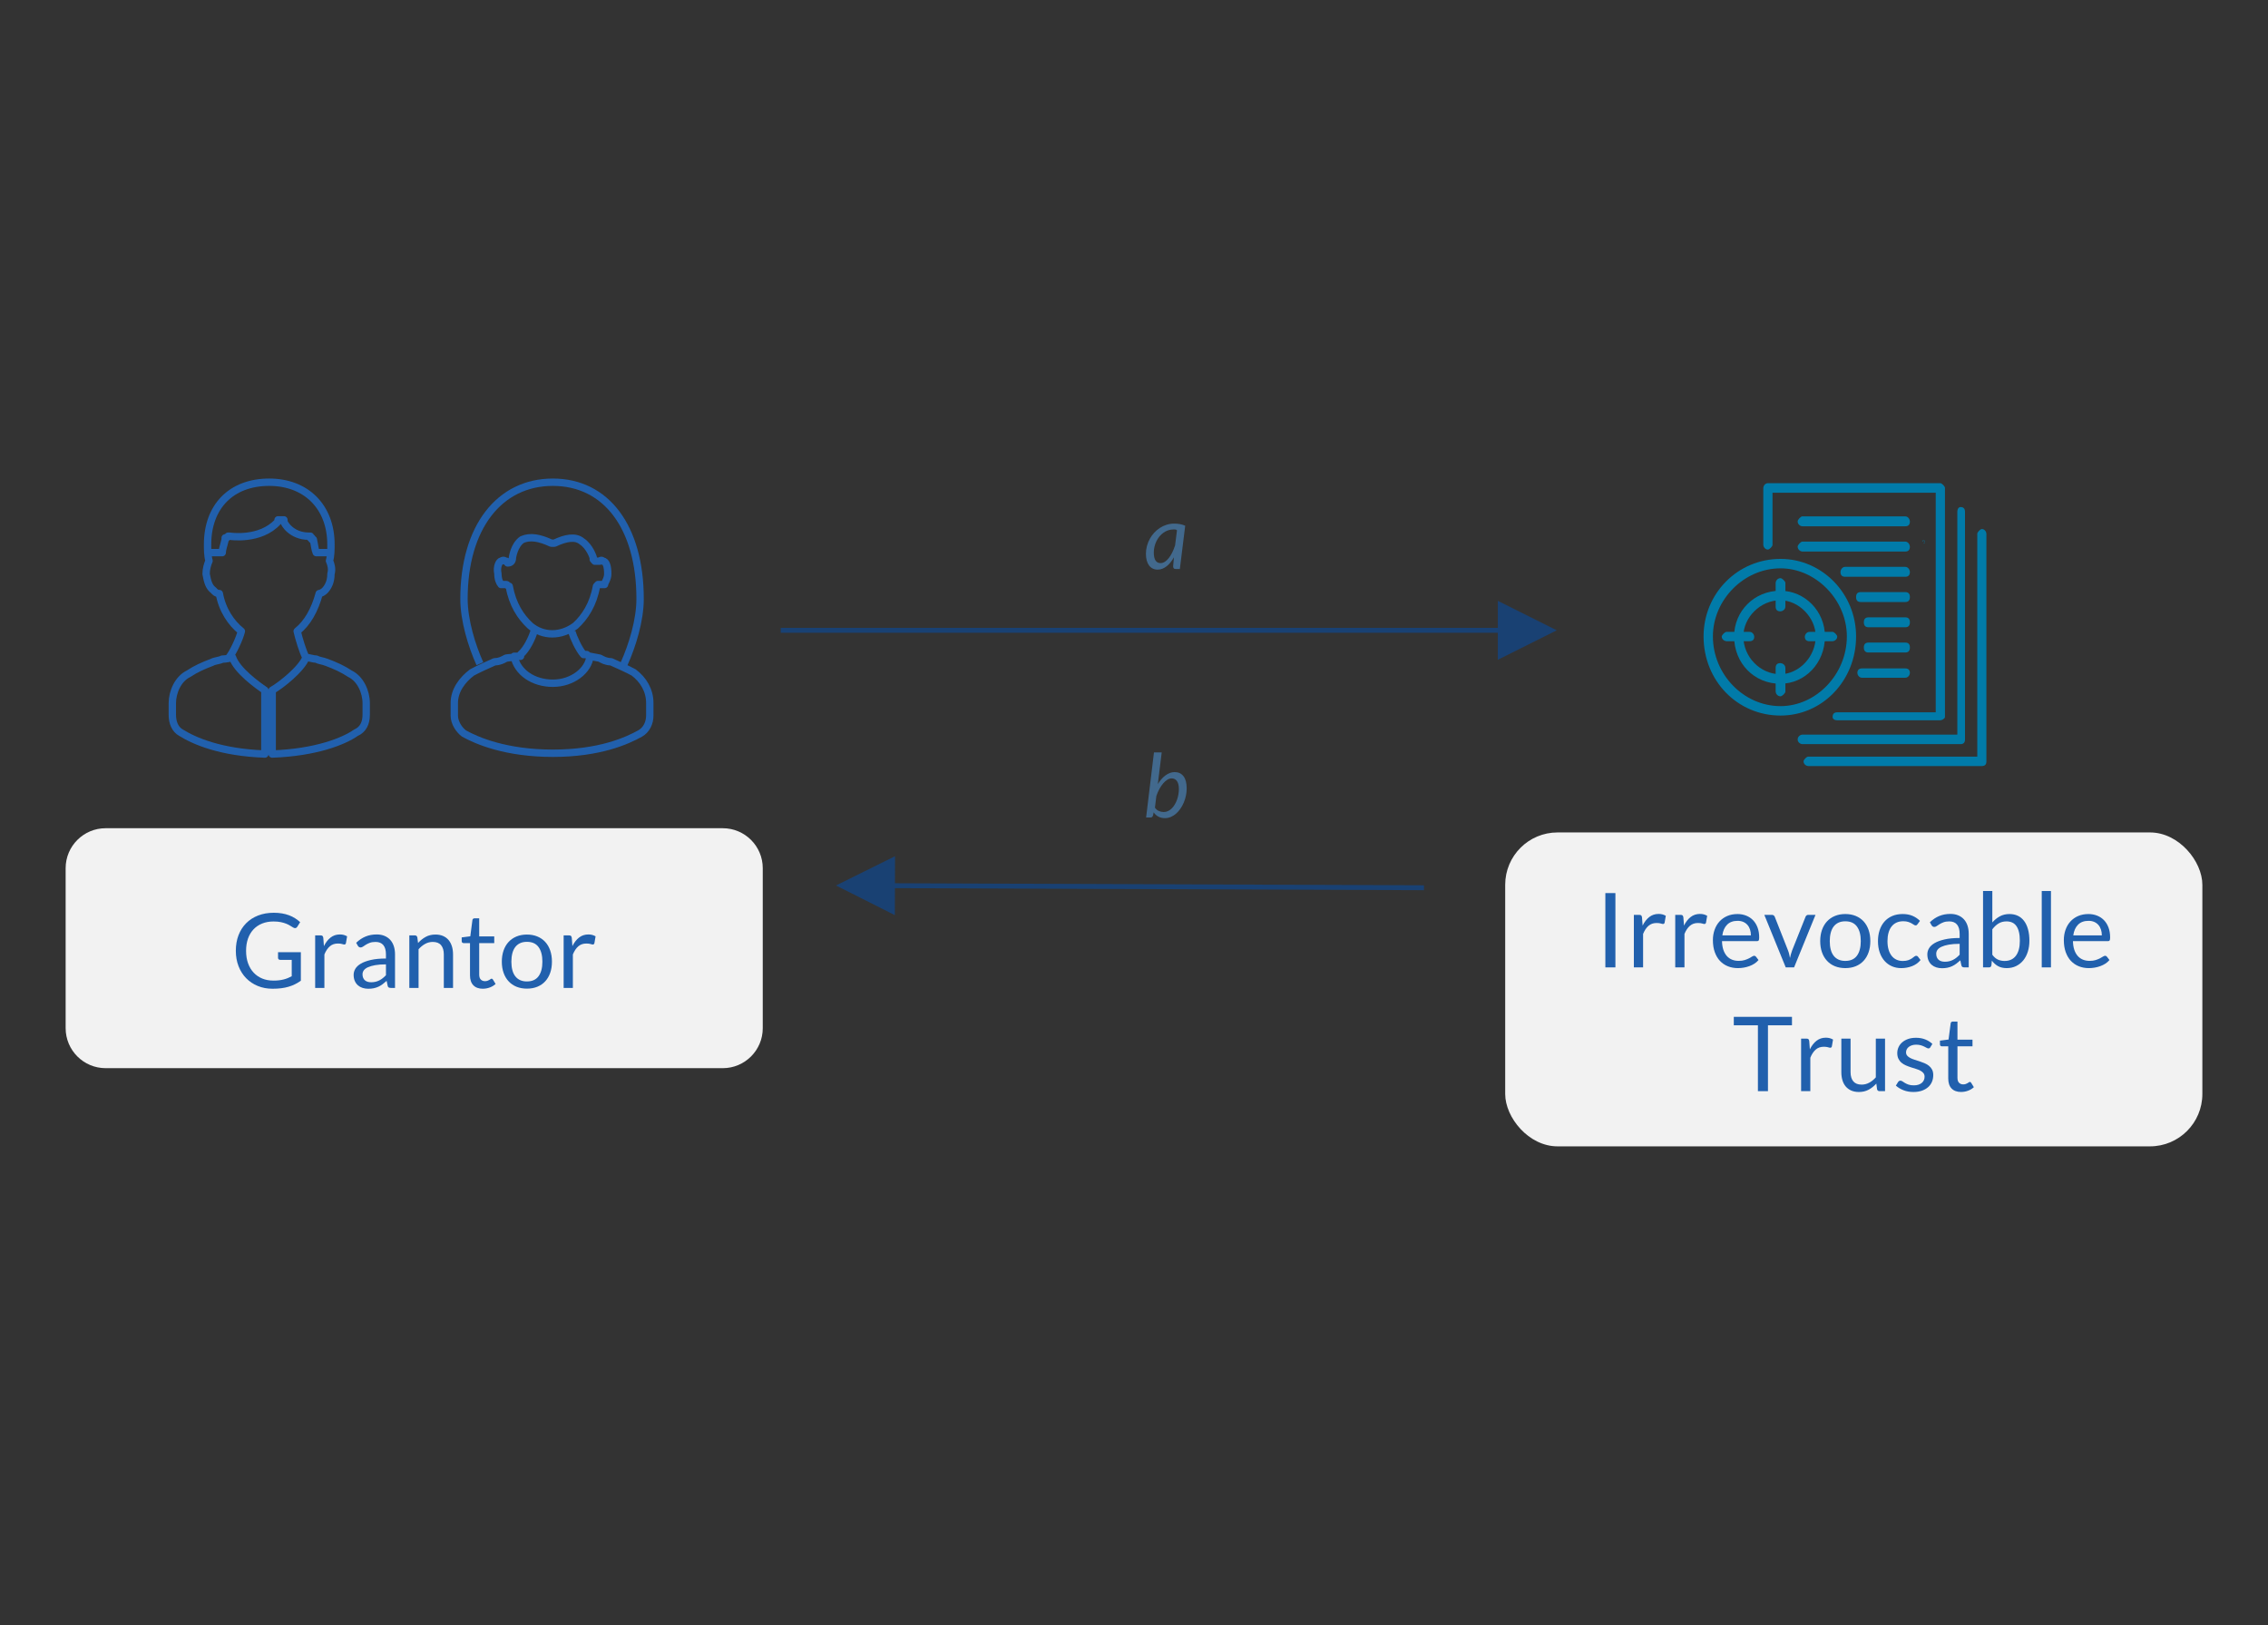
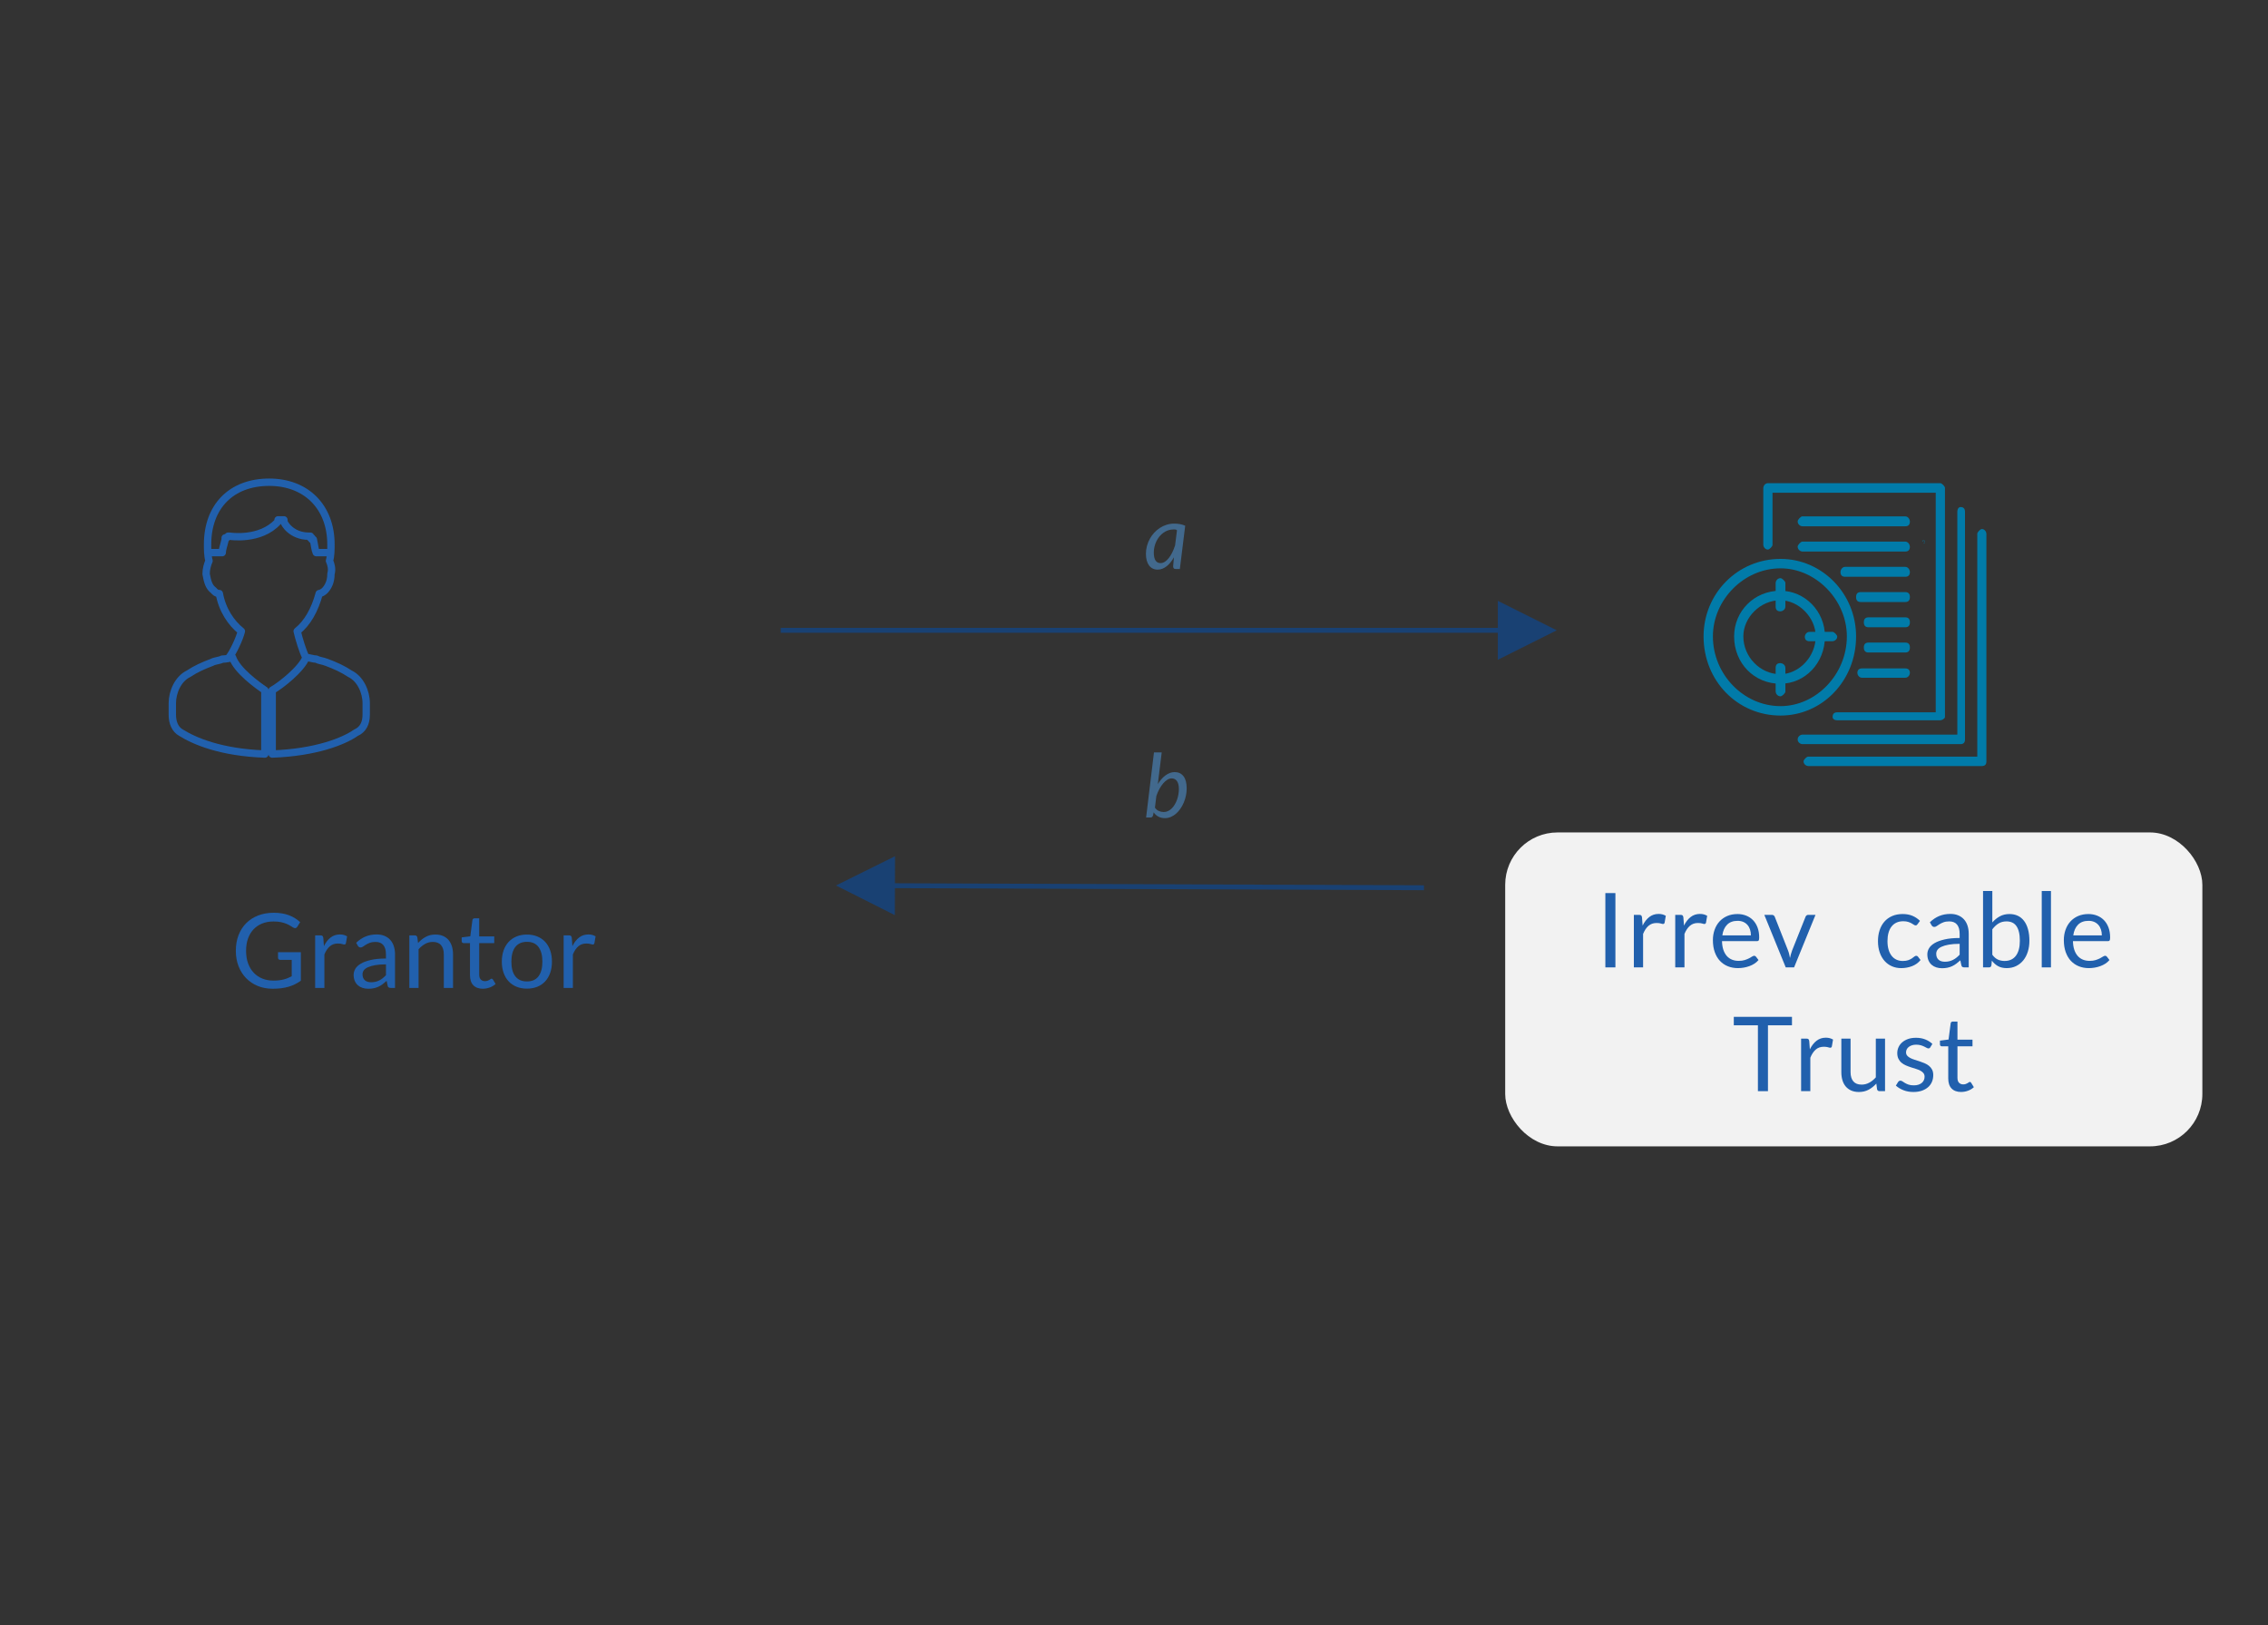
<svg xmlns="http://www.w3.org/2000/svg" id="a" width="230.943" height="165.468" viewBox="0 0 230.943 165.468">
  <rect x="0" y="0" width="230.943" height="165.468" fill="#333333" stroke="none" />
-   <path d="M10.754,84.324h62.845c2.246,0,4.07,1.824,4.07,4.07v16.29c0,2.246-1.824,4.07-4.07,4.07H10.756c-2.247,0-4.072-1.825-4.072-4.072v-16.288c0-2.246,1.824-4.07,4.07-4.07Z" style="fill:#f2f2f2;" />
  <path d="M27.832,99.839c.204,0,.392-.009.562-.029.171-.02.332-.048.483-.087.151-.039.294-.085.428-.14s.268-.117.401-.188v-1.668h-1.172c-.067,0-.121-.02-.161-.058-.041-.039-.061-.086-.061-.143v-.581h2.323v2.904c-.19.137-.389.257-.595.359-.205.102-.426.188-.659.256-.234.068-.485.12-.753.153-.268.034-.558.05-.871.05-.549,0-1.053-.094-1.51-.283-.458-.188-.853-.452-1.183-.792-.331-.339-.589-.747-.774-1.222-.185-.475-.276-.998-.276-1.568,0-.578.09-1.104.271-1.579.182-.475.44-.882.776-1.222s.742-.603,1.22-.79c.477-.187,1.011-.28,1.603-.28.299,0,.577.022.834.066.257.044.495.107.716.19.22.083.423.183.609.301.187.118.361.251.522.399l-.29.464c-.06.095-.138.143-.232.143-.057,0-.118-.019-.185-.058-.088-.049-.187-.109-.296-.18-.109-.07-.242-.138-.398-.203-.157-.065-.342-.121-.555-.166-.213-.046-.466-.069-.758-.069-.426,0-.812.069-1.156.208s-.639.338-.882.597c-.242.259-.43.572-.56.94s-.195.781-.195,1.238c0,.479.067.905.203,1.28s.327.692.573.953c.246.26.538.459.876.597.338.137.711.206,1.12.206Z" style="fill:#2160ad;" />
  <path d="M32.092,100.584v-5.349h.539c.102,0,.172.02.211.058s.065.105.079.201l.063.834c.183-.373.409-.664.679-.874s.585-.314.947-.314c.148,0,.282.017.401.05.12.034.23.08.333.14l-.121.702c-.025.088-.08.132-.164.132-.05,0-.125-.017-.228-.05-.102-.033-.244-.05-.427-.05-.328,0-.602.095-.821.285-.221.19-.404.466-.552.829v3.406h-.94Z" style="fill:#2160ad;" />
  <path d="M40.224,100.584h-.417c-.092,0-.166-.014-.222-.042-.057-.028-.094-.088-.111-.179l-.105-.497c-.141.127-.278.24-.412.341-.134.1-.274.185-.422.253-.148.068-.306.121-.473.156s-.353.053-.557.053c-.208,0-.402-.029-.584-.087s-.339-.146-.473-.262-.24-.264-.319-.442-.119-.39-.119-.633c0-.212.059-.416.175-.612.116-.196.304-.37.562-.522s.597-.276,1.016-.374.932-.146,1.537-.146v-.42c0-.418-.089-.734-.267-.948s-.441-.322-.79-.322c-.229,0-.421.029-.578.087-.156.058-.292.123-.406.195s-.213.137-.296.195c-.082.058-.164.087-.245.087-.063,0-.119-.017-.166-.05-.048-.034-.086-.075-.114-.124l-.169-.301c.296-.285.614-.498.956-.639s.72-.211,1.135-.211c.3,0,.565.049.798.148s.428.236.586.412c.158.176.278.389.359.639s.121.524.121.824v3.421ZM37.785,100.008c.165,0,.316-.017.454-.05.138-.034.267-.081.388-.143.122-.062.238-.137.349-.225.111-.088.22-.188.325-.301v-1.104c-.434,0-.801.027-1.104.082-.303.055-.549.127-.739.215s-.328.193-.415.313c-.086.12-.129.255-.129.403,0,.142.022.264.068.367.046.103.107.187.185.252.078.065.17.113.275.144s.22.045.343.045Z" style="fill:#2160ad;" />
  <path d="M41.681,100.584v-5.349h.56c.134,0,.219.065.254.195l.074.581c.232-.257.491-.465.778-.623.287-.159.619-.238.995-.238.293,0,.551.048.773.145.224.097.41.234.561.412.149.178.263.392.34.642.078.25.116.526.116.829v3.406h-.939v-3.406c0-.405-.093-.719-.277-.942s-.467-.335-.848-.335c-.278,0-.537.067-.778.201-.241.134-.464.315-.668.544v3.939h-.94Z" style="fill:#2160ad;" />
  <path d="M49.173,100.668c-.422,0-.747-.118-.974-.354-.228-.236-.341-.576-.341-1.019v-3.274h-.645c-.056,0-.104-.017-.143-.05-.038-.033-.058-.085-.058-.156v-.375l.876-.111.217-1.653c.007-.053.03-.096.068-.129.039-.033.088-.05.148-.05h.475v1.843h1.531v.681h-1.531v3.21c0,.225.055.393.164.501.109.109.25.164.423.164.098,0,.184-.013.256-.04s.135-.055.188-.087.098-.061.135-.087c.036-.026.069-.04.098-.04.049,0,.093.03.132.09l.274.449c-.162.151-.357.271-.586.356-.229.086-.465.129-.708.129Z" style="fill:#2160ad;" />
  <path d="M53.656,95.151c.391,0,.744.065,1.059.195.315.13.583.315.803.554.22.24.389.529.507.869.118.34.177.719.177,1.138,0,.422-.059.802-.177,1.14s-.287.627-.507.866-.487.423-.803.552c-.314.128-.668.192-1.059.192s-.743-.064-1.059-.192-.583-.312-.805-.552c-.223-.239-.393-.528-.513-.866-.119-.338-.18-.718-.18-1.14,0-.419.061-.798.18-1.138.12-.339.29-.629.513-.869.222-.239.489-.424.805-.554s.668-.195,1.059-.195ZM53.656,99.924c.528,0,.922-.177,1.183-.53.261-.354.391-.848.391-1.481,0-.637-.13-1.133-.391-1.489s-.654-.533-1.183-.533c-.268,0-.5.046-.697.137-.196.092-.361.224-.493.396s-.23.385-.296.636c-.065.252-.098.536-.098.853,0,.317.032.601.098.85.065.25.164.46.296.631.132.17.297.302.493.393.197.092.43.137.697.137Z" style="fill:#2160ad;" />
  <path d="M57.394,100.584v-5.349h.539c.102,0,.172.02.211.058s.065.105.079.201l.063.834c.183-.373.409-.664.679-.874s.585-.314.947-.314c.148,0,.282.017.401.05.12.034.23.08.333.14l-.121.702c-.025.088-.08.132-.164.132-.05,0-.125-.017-.228-.05-.102-.033-.244-.05-.427-.05-.328,0-.602.095-.821.285-.221.19-.404.466-.552.829v3.406h-.94Z" style="fill:#2160ad;" />
  <rect x="153.269" y="84.754" width="70.99" height="31.96" rx="5.33" ry="5.33" style="fill:#f2f2f2;" />
  <path d="M164.492,98.494h-1.024v-7.566h1.024v7.566Z" style="fill:#2160ad;" />
  <path d="M166.371,98.494v-5.349h.539c.102,0,.172.02.211.058s.065.105.079.201l.063.834c.183-.373.409-.664.679-.874s.585-.314.947-.314c.148,0,.282.017.401.05.12.034.23.08.333.14l-.121.702c-.025.088-.08.132-.164.132-.05,0-.125-.017-.228-.05-.102-.033-.244-.05-.427-.05-.328,0-.602.095-.821.285-.221.19-.404.466-.552.829v3.406h-.94Z" style="fill:#2160ad;" />
  <path d="M170.584,98.494v-5.349h.539c.102,0,.172.02.211.058s.065.105.079.201l.063.834c.183-.373.409-.664.679-.874s.585-.314.947-.314c.148,0,.282.017.401.05.12.034.23.08.333.14l-.121.702c-.025.088-.08.132-.164.132-.05,0-.125-.017-.228-.05-.102-.033-.244-.05-.427-.05-.328,0-.602.095-.821.285-.221.19-.404.466-.552.829v3.406h-.94Z" style="fill:#2160ad;" />
  <path d="M176.915,93.061c.32,0,.616.054.888.161.271.107.505.262.702.464.197.203.351.453.462.75s.166.636.166,1.016c0,.148-.016.247-.047.296-.032.049-.092.074-.18.074h-3.559c.007.338.053.632.137.882.085.25.201.459.349.626.147.167.324.292.528.375.204.083.433.125.687.125.235,0,.438-.027.609-.082s.317-.114.441-.177c.123-.063.226-.123.309-.177.083-.054.154-.082.214-.082.077,0,.137.03.18.09l.264.343c-.116.141-.255.263-.417.367s-.335.189-.521.256c-.185.067-.375.117-.572.151-.197.033-.393.05-.586.05-.37,0-.711-.062-1.022-.187-.312-.125-.58-.308-.808-.549-.227-.241-.403-.54-.53-.895s-.19-.764-.19-1.225c0-.373.058-.721.172-1.045.114-.324.278-.604.493-.842.215-.238.478-.424.787-.56.31-.135.658-.203,1.045-.203ZM176.937,93.753c-.454,0-.812.131-1.071.393-.261.262-.423.626-.486,1.09h2.909c0-.218-.029-.418-.09-.599-.06-.181-.147-.338-.264-.47-.116-.132-.258-.234-.425-.306-.168-.072-.358-.108-.573-.108Z" style="fill:#2160ad;" />
  <path d="M179.656,93.145h.771c.073,0,.135.02.185.058.049.039.084.084.105.137l1.357,3.442c.049.127.088.253.116.38.027.127.054.252.079.375.027-.123.058-.248.09-.375.031-.127.071-.253.121-.38l1.373-3.442c.021-.056.055-.103.103-.14.048-.037.106-.056.177-.056h.734l-2.181,5.349h-.851l-2.181-5.349Z" style="fill:#2160ad;" />
-   <path d="M187.903,93.061c.391,0,.744.065,1.059.195.315.13.583.315.803.554.22.24.389.529.507.869.118.34.177.719.177,1.138,0,.422-.059.802-.177,1.14s-.287.627-.507.866-.487.423-.803.552c-.314.128-.668.192-1.059.192s-.743-.064-1.059-.192-.583-.312-.805-.552c-.223-.239-.393-.528-.513-.866-.119-.338-.18-.718-.18-1.14,0-.419.061-.798.18-1.138.12-.339.29-.629.513-.869.222-.239.489-.424.805-.554s.668-.195,1.059-.195ZM187.903,97.834c.528,0,.922-.177,1.183-.53.261-.354.391-.848.391-1.481,0-.637-.13-1.133-.391-1.489s-.654-.533-1.183-.533c-.268,0-.5.046-.697.137-.196.092-.361.224-.493.396s-.23.385-.296.636c-.065.252-.098.536-.098.853,0,.317.032.601.098.85.065.25.164.46.296.631.132.17.297.302.493.393.197.092.43.137.697.137Z" style="fill:#2160ad;" />
  <path d="M195.258,94.096c-.027.039-.056.069-.084.09s-.068.032-.121.032c-.054,0-.11-.022-.172-.066s-.14-.092-.235-.145c-.095-.053-.21-.102-.346-.146s-.302-.066-.499-.066c-.261,0-.491.047-.691.14-.201.093-.369.228-.504.404-.136.176-.238.389-.307.639s-.103.53-.103.84c0,.324.036.611.11.863.074.251.178.463.312.633.134.171.297.301.488.391.192.09.407.135.647.135.229,0,.417-.027.564-.082.147-.055.271-.116.369-.183.099-.066.18-.127.243-.182.063-.054.127-.082.19-.082.081,0,.141.03.18.09l.264.343c-.232.285-.522.494-.871.626s-.717.198-1.104.198c-.335,0-.646-.062-.932-.185-.287-.123-.536-.302-.747-.536-.212-.234-.378-.521-.499-.863-.122-.341-.183-.73-.183-1.167,0-.398.056-.766.166-1.104.111-.338.273-.629.486-.874s.476-.436.789-.573.673-.206,1.077-.206c.373,0,.704.061.993.182.288.122.543.293.766.515l-.249.338Z" style="fill:#2160ad;" />
  <path d="M200.469,98.494h-.417c-.092,0-.166-.014-.222-.042-.057-.028-.094-.088-.111-.179l-.105-.497c-.141.127-.278.24-.412.341-.134.1-.274.185-.422.253-.148.068-.306.121-.473.156s-.353.053-.557.053c-.208,0-.402-.029-.584-.087s-.339-.146-.473-.262-.24-.264-.319-.442-.119-.39-.119-.633c0-.212.059-.416.175-.612.116-.196.304-.37.562-.522s.597-.276,1.016-.374.932-.146,1.537-.146v-.42c0-.418-.089-.734-.267-.948s-.441-.322-.79-.322c-.229,0-.421.029-.578.087-.156.058-.292.123-.406.195s-.213.137-.296.195c-.082.058-.164.087-.245.087-.063,0-.119-.017-.166-.05-.048-.034-.086-.075-.114-.124l-.169-.301c.296-.285.614-.498.956-.639s.72-.211,1.135-.211c.3,0,.565.049.798.148s.428.236.586.412c.158.176.278.389.359.639s.121.524.121.824v3.421ZM198.03,97.918c.165,0,.316-.017.454-.05.138-.034.267-.081.388-.143.122-.062.238-.137.349-.225.111-.088.22-.188.325-.301v-1.104c-.434,0-.801.027-1.104.082-.303.055-.549.127-.739.215s-.328.193-.415.313c-.086.12-.129.255-.129.403,0,.142.022.264.068.367.046.103.107.187.185.252.078.065.17.113.275.144s.22.045.343.045Z" style="fill:#2160ad;" />
  <path d="M201.927,98.494v-7.777h.945v3.2c.222-.257.476-.464.763-.621s.615-.235.984-.235c.31,0,.59.058.84.174s.463.29.639.52.312.516.406.855c.096.339.143.731.143,1.175,0,.394-.053.761-.158,1.101-.105.34-.258.634-.456.882-.199.248-.442.443-.729.586-.286.143-.609.214-.969.214-.345,0-.638-.067-.879-.201-.241-.133-.451-.32-.631-.56l-.048.486c-.028.134-.108.201-.242.201h-.607ZM204.314,93.81c-.307,0-.575.071-.806.211s-.442.34-.636.597v2.587c.169.232.356.396.562.491.206.095.436.143.689.143.5,0,.884-.178,1.151-.533s.401-.862.401-1.521c0-.349-.031-.648-.093-.898-.062-.25-.15-.455-.267-.615s-.259-.277-.428-.351c-.169-.074-.361-.111-.575-.111Z" style="fill:#2160ad;" />
  <path d="M208.843,90.717v7.777h-.939v-7.777h.939Z" style="fill:#2160ad;" />
  <path d="M212.65,93.061c.32,0,.616.054.888.161.271.107.505.262.702.464.197.203.351.453.462.75s.166.636.166,1.016c0,.148-.016.247-.047.296-.032.049-.092.074-.18.074h-3.559c.007.338.053.632.137.882.085.25.201.459.349.626.147.167.324.292.528.375.204.083.433.125.687.125.235,0,.438-.027.609-.082s.317-.114.441-.177c.123-.063.226-.123.309-.177.083-.054.154-.082.214-.082.077,0,.137.03.18.09l.264.343c-.116.141-.255.263-.417.367s-.335.189-.521.256c-.185.067-.375.117-.572.151-.197.033-.393.05-.586.05-.37,0-.711-.062-1.022-.187-.312-.125-.58-.308-.808-.549-.227-.241-.403-.54-.53-.895s-.19-.764-.19-1.225c0-.373.058-.721.172-1.045.114-.324.278-.604.493-.842.215-.238.478-.424.787-.56.31-.135.658-.203,1.045-.203ZM212.671,93.753c-.454,0-.812.131-1.071.393-.261.262-.423.626-.486,1.09h2.909c0-.218-.029-.418-.09-.599-.06-.181-.147-.338-.264-.47-.116-.132-.258-.234-.425-.306-.168-.072-.358-.108-.573-.108Z" style="fill:#2160ad;" />
  <path d="M182.471,103.528v.861h-2.445v6.706h-1.023v-6.706h-2.456v-.861h5.925Z" style="fill:#2160ad;" />
  <path d="M183.4,111.094v-5.349h.539c.102,0,.172.02.211.058s.065.105.079.201l.063.834c.183-.373.409-.664.679-.874s.585-.314.947-.314c.148,0,.282.017.401.05.12.034.23.08.333.14l-.121.702c-.025.088-.08.132-.164.132-.05,0-.125-.017-.228-.05-.102-.033-.244-.05-.427-.05-.328,0-.602.095-.821.285-.221.19-.404.466-.552.829v3.406h-.94Z" style="fill:#2160ad;" />
  <path d="M188.437,105.745v3.411c0,.405.093.718.28.94.187.222.468.333.845.333.274,0,.533-.065.775-.196.243-.13.467-.312.671-.543v-3.944h.939v5.349h-.56c-.134,0-.218-.065-.253-.195l-.074-.576c-.232.257-.493.464-.781.621-.289.157-.619.235-.993.235-.292,0-.55-.048-.773-.145-.224-.097-.41-.233-.562-.409-.151-.176-.266-.389-.341-.639-.076-.25-.113-.526-.113-.829v-3.411h.939Z" style="fill:#2160ad;" />
  <path d="M196.558,106.627c-.042.077-.107.116-.195.116-.053,0-.112-.02-.18-.058-.066-.039-.148-.082-.245-.129s-.212-.092-.346-.132c-.134-.041-.292-.061-.476-.061-.158,0-.301.021-.428.061-.126.04-.234.096-.324.166s-.158.152-.206.246-.071.194-.071.304c0,.137.039.251.119.343.079.091.184.17.313.237.131.067.278.126.443.177.166.051.336.106.51.164.175.058.344.122.51.192.165.071.313.159.443.264s.235.235.314.388c.079.153.118.337.118.552,0,.247-.044.474-.132.684s-.218.391-.391.544c-.172.153-.384.274-.634.362s-.538.132-.865.132c-.373,0-.711-.061-1.014-.182s-.561-.277-.771-.467l.222-.359c.028-.046.062-.081.101-.106.039-.024.09-.037.153-.037s.13.024.2.074.156.104.257.164c.1.06.222.115.364.164s.32.074.535.074c.184,0,.344-.024.48-.071.138-.047.252-.112.344-.193.091-.081.159-.174.203-.28s.066-.218.066-.338c0-.148-.04-.27-.119-.367-.079-.097-.185-.18-.314-.249-.13-.068-.279-.128-.446-.179-.167-.051-.338-.105-.512-.161-.175-.056-.345-.121-.513-.193-.167-.072-.315-.163-.445-.272-.131-.109-.235-.244-.314-.404s-.119-.354-.119-.584c0-.204.042-.4.127-.589.084-.188.208-.354.369-.496.162-.143.361-.256.597-.341.236-.084.506-.126.809-.126.352,0,.668.056.947.167.28.111.521.263.727.457l-.212.343Z" style="fill:#2160ad;" />
  <path d="M199.699,111.179c-.422,0-.747-.118-.974-.354-.228-.236-.341-.576-.341-1.019v-3.274h-.645c-.056,0-.104-.017-.143-.05-.038-.033-.058-.085-.058-.156v-.375l.876-.111.217-1.653c.007-.053.03-.096.068-.129.039-.033.088-.05.148-.05h.475v1.843h1.531v.681h-1.531v3.21c0,.225.055.393.164.501.109.109.25.164.423.164.098,0,.184-.013.256-.04s.135-.055.188-.087.098-.061.135-.087c.036-.026.069-.04.098-.04.049,0,.093.03.132.09l.274.449c-.162.151-.357.271-.586.356-.229.086-.465.129-.708.129Z" style="fill:#2160ad;" />
  <path d="M195.869,55.344l-.13-.17.13-.17.13.17-.13.17ZM195.999,55.174q0-.17-.13-.17s-.13,0-.13.17l.13.17c.13,0,.13-.17.13-.17Z" style="fill:#017ba9; fill-rule:evenodd;" />
  <path d="M197.579,73.334h-10.5c-.32,0-.47-.17-.47-.33,0-.32.15-.48.47-.48h10.03v-22.36h-16.62v5.31c0,.16-.31.48-.47.48-.31,0-.47-.32-.47-.48v-5.8c0-.16.16-.48.47-.48h17.56c.15,0,.47.32.47.48v23.33c0,.16-.32.33-.47.33Z" style="fill:#017ba9; fill-rule:evenodd;" />
  <path d="M199.629,75.764h-16.11c-.15,0-.47-.16-.47-.48s.32-.49.47-.49h15.79v-22.68c0-.32.16-.49.32-.49.31,0,.46.17.46.49v23.17c0,.32-.15.48-.46.48Z" style="fill:#017ba9; fill-rule:evenodd;" />
  <path d="M201.809,77.994h-17.69c-.16,0-.47-.16-.47-.48,0-.16.31-.48.47-.48h17.22v-22.69c0-.16.31-.48.47-.48.31,0,.46.32.46.48v23.17c0,.32-.15.48-.46.48Z" style="fill:#017ba9; fill-rule:evenodd;" />
  <path d="M194.009,53.584h-10.49c-.15,0-.47-.16-.47-.5,0-.17.32-.51.47-.51h10.49c.31,0,.47.34.47.51,0,.34-.16.5-.47.5Z" style="fill:#017ba9; fill-rule:evenodd;" />
  <path d="M194.009,56.154h-10.49c-.15,0-.47-.17-.47-.5,0-.17.32-.51.47-.51h10.49c.31,0,.47.34.47.51,0,.33-.16.5-.47.5Z" style="fill:#017ba9; fill-rule:evenodd;" />
  <path d="M194.009,58.724h-6.13c-.31,0-.47-.17-.47-.5,0-.17.16-.51.47-.51h6.13c.31,0,.47.34.47.51,0,.33-.16.5-.47.5Z" style="fill:#017ba9; fill-rule:evenodd;" />
  <path d="M194.009,61.294h-4.54c-.32,0-.47-.17-.47-.51,0-.33.15-.5.47-.5h4.54c.31,0,.47.17.47.5,0,.34-.16.51-.47.51Z" style="fill:#017ba9; fill-rule:evenodd;" />
  <path d="M194.009,63.864h-3.75c-.31,0-.47-.17-.47-.51,0-.33.16-.5.47-.5h3.75c.31,0,.47.17.47.5,0,.34-.16.51-.47.51Z" style="fill:#017ba9; fill-rule:evenodd;" />
  <path d="M194.009,66.434h-3.75c-.31,0-.47-.17-.47-.51,0-.34.16-.5.47-.5h3.75c.31,0,.47.16.47.5,0,.34-.16.51-.47.51Z" style="fill:#017ba9; fill-rule:evenodd;" />
  <path d="M194.009,69.004h-4.41c-.31,0-.47-.32-.47-.47,0-.32.16-.48.47-.48h4.41c.31,0,.47.16.47.48,0,.15-.16.47-.47.47Z" style="fill:#017ba9; fill-rule:evenodd;" />
  <path d="M181.299,62.244c-.33,0-.49-.16-.49-.48v-2.42c0-.16.16-.48.49-.48.17,0,.5.32.5.48v2.42c0,.32-.33.48-.5.48Z" style="fill:#017ba9; fill-rule:evenodd;" />
  <path d="M186.609,65.284h-2.36c-.31,0-.47-.16-.47-.47,0-.16.16-.48.47-.48h2.36c.16,0,.47.32.47.48,0,.31-.31.47-.47.47Z" style="fill:#017ba9; fill-rule:evenodd;" />
  <path d="M181.299,70.894c-.33,0-.49-.32-.49-.48v-2.42c0-.32.16-.48.49-.48.17,0,.5.16.5.48v2.42c0,.16-.33.48-.5.48Z" style="fill:#017ba9; fill-rule:evenodd;" />
-   <path d="M178.159,65.284h-2.36c-.16,0-.48-.16-.48-.47,0-.16.32-.48.48-.48h2.36c.31,0,.47.32.47.48,0,.31-.16.47-.47.47Z" style="fill:#017ba9; fill-rule:evenodd;" />
  <path d="M181.309,57.864c-3.76,0-6.89,3.23-6.89,6.93,0,3.87,3.13,7.1,6.89,7.1,3.61,0,6.75-3.23,6.75-7.1,0-3.7-3.14-6.93-6.75-6.93ZM181.309,72.854c-4.39,0-7.84-3.54-7.84-8.06,0-4.35,3.45-7.89,7.84-7.89,4.24,0,7.69,3.54,7.69,7.89,0,4.52-3.45,8.06-7.69,8.06Z" style="fill:#017ba9; fill-rule:evenodd;" />
  <path d="M181.279,61.114c-2.04,0-3.76,1.76-3.76,3.68,0,2.09,1.72,3.85,3.76,3.85,1.88,0,3.61-1.76,3.61-3.85,0-1.92-1.73-3.68-3.61-3.68ZM181.279,69.614c-2.66,0-4.7-2.09-4.7-4.82,0-2.56,2.04-4.65,4.7-4.65,2.51,0,4.55,2.09,4.55,4.65,0,2.73-2.04,4.82-4.55,4.82Z" style="fill:#017ba9; fill-rule:evenodd;" />
  <path d="M91.119,93.174l-5.99-3.02,6.01-2.98-.02,6ZM144.999,90.634l-54.87-.21v-.5l54.87.21v.5Z" style="fill:#194173;" />
  <path d="M152.519,61.174l6,3-6,3v-6ZM79.499,63.924h74.02v.5h-74.02v-.5Z" style="fill:#194173;" />
  <path d="M120.141,57.934h-.414c-.104,0-.176-.027-.214-.081-.037-.054-.056-.12-.056-.198l.081-.914c-.108.191-.225.364-.349.519-.125.155-.257.287-.396.395-.14.109-.286.193-.438.252-.153.06-.312.089-.478.089-.18,0-.343-.035-.49-.106-.147-.07-.272-.174-.376-.31-.104-.137-.184-.305-.24-.504-.058-.199-.086-.428-.086-.686,0-.27.034-.533.102-.79.067-.257.163-.499.288-.727.124-.228.273-.437.447-.628.174-.19.368-.355.583-.495.215-.14.444-.248.69-.324.246-.076.504-.115.774-.115.195,0,.385.016.569.048s.366.087.547.166l-.545,4.408ZM118.179,57.331c.147,0,.291-.045.432-.135.142-.09.274-.215.401-.374.126-.16.243-.349.353-.569.109-.22.206-.461.29-.724l.194-1.542c-.066-.054-.132-.08-.196-.08h-.191c-.18,0-.354.029-.521.087-.168.058-.326.14-.473.245-.147.104-.28.229-.4.375-.12.146-.223.305-.309.478-.085.174-.152.358-.2.555-.048.196-.072.397-.072.604,0,.721.231,1.082.693,1.082Z" style="fill:#42698d;" />
  <path d="M116.704,83.234l.801-6.628h.788l-.396,3.222c.114-.183.237-.35.369-.501s.27-.28.414-.385c.144-.105.294-.187.45-.245.155-.059.314-.088.477-.088.387,0,.688.141.904.423.217.282.324.695.324,1.238,0,.246-.025.492-.076.738s-.124.481-.219.704c-.094.224-.208.432-.342.625-.134.194-.282.362-.445.504-.164.142-.342.254-.533.335-.192.081-.394.122-.604.122-.242,0-.462-.051-.659-.153-.196-.102-.357-.248-.483-.437l-.059.292c-.024.078-.055.136-.092.175-.038.039-.102.059-.191.059h-.428ZM119.305,79.251c-.144,0-.289.045-.437.135-.146.09-.288.215-.425.374-.137.159-.265.348-.385.567-.12.219-.224.459-.311.72l-.144,1.184c.113.162.25.277.409.344s.321.101.486.101c.155,0,.303-.033.44-.099.138-.066.264-.155.378-.268.114-.112.216-.245.307-.396.09-.151.165-.313.227-.486s.109-.351.142-.536c.033-.185.05-.367.05-.547,0-.357-.064-.628-.193-.814s-.311-.279-.545-.279Z" style="fill:#42698d;" />
-   <path d="M60.079,66.82l.987.188c.329.178.657.366,1.152.366.823.366,1.645.733,2.303,1.089.987.733,1.645,1.832,1.645,3.109v1.287c0,.723-.329,1.456-.986,1.822-1.317.733-4.113,2.01-8.885,2.01-4.771,0-7.732-1.277-9.048-2.01-.494-.366-.987-1.099-.987-1.822v-1.287c0-1.277.823-2.376,1.81-3.109.657-.356,1.48-.723,2.303-1.089.493,0,.822-.188,1.152-.366,0,0,.43-.069.595-.069M51.524,57.137h0c.164,0,.164.178.164.178.329,0,.493-.178.493-.545,0,0,.165-1.277.987-1.832.823-.366,1.81-.178,2.962.366h.329c1.152-.545,2.139-.733,2.797-.178.823.545,1.152,1.644,1.152,1.644v.178l.164.188h.494s.164-.188.329,0c.329,0,.493.545.493,1.277,0,.545-.329.911-.329,1.099h-.657l-.165.178c-.329,1.832-1.152,3.109-2.139,4.02-1.48,1.099-3.29,1.099-4.606,0-.987-.911-1.81-2.188-2.139-4.02-.164,0-.164-.178-.329-.178h-.494c-.164-.188-.329-.554-.329-1.099-.164-.733.164-1.277.329-1.277.33-.188.33,0,.494,0ZM58.228,64.326c.164.554.7,1.761,1.193,2.316h.329c.165.178.33.178.33.178-.164,1.465-1.81,2.743-3.784,2.743s-3.619-1.099-3.948-2.743h.657v-.178c.658-.554,1.192-1.761,1.356-2.316M63.552,67.577c.823-1.822,1.627-4.41,1.627-6.598,0-7.317-3.456-11.882-8.885-11.882s-9.048,4.565-9.048,11.882c0,2.188.798,4.777,1.621,6.598" style="fill:none; stroke:#2160ad; stroke-linejoin:round; stroke-width:.75px;" />
  <path d="M37.289,72.771c0,.832-.299,1.505-1.047,1.832-1.196.842-4.038,2.01-8.525,2.168v-6.495c.897-.505,2.991-2.168,3.44-3.337.299,0,.749.168,1.048.168.299.158.598.158,1.047.327.897.337,1.646.673,2.393,1.168,1.047.505,1.645,1.832,1.645,3v1.168ZM17.547,72.771v-1.168c0-1.168.598-2.495,1.645-3.0.749-.495,1.496-.832,2.393-1.168.299-.168.748-.168,1.048-.327,0,0,.449,0,1.047-.168.449,1.327,2.543,2.832,3.29,3.337v6.495c-4.487-.158-7.179-1.327-8.525-2.168-.598-.327-.897-1-.897-1.832ZM33.68,56.265h-1.476c-.15-.337-.15-.673-.299-1.337h-.15v-.168h-.15v-.168h-.15c-1.794,0-2.542-1.327-2.542-1.495v-.168h-.599v.168c-1.794,2-4.935,1.495-4.935,1.495h-.15l-.15.168h-.15v.168c-.15.663-.299,1-.299,1.337h-1.227M31.157,66.939c-.299-.505-.748-2-.897-2.673,1.047-.832,1.795-2.168,2.244-3.832.15,0,.449-.168.598-.337.299-.337.598-.832.598-1.663.15-.505,0-1-.15-1.337.15-.505.15-1.168.15-1.663,0-3.842-2.543-6.337-6.282-6.337-3.888,0-6.282,2.495-6.282,6.337,0,.495,0,1.158.15,1.663-.15.337-.299.832-.299,1.337.15.832.299,1.327.748,1.663.15.168.299.337.598.337.3,1.663,1.197,3,2.244,3.832-.15.673-.873,2.256-1.321,2.751" style="fill:none; stroke:#2160ad; stroke-linejoin:round; stroke-width:.75px;" />
</svg>